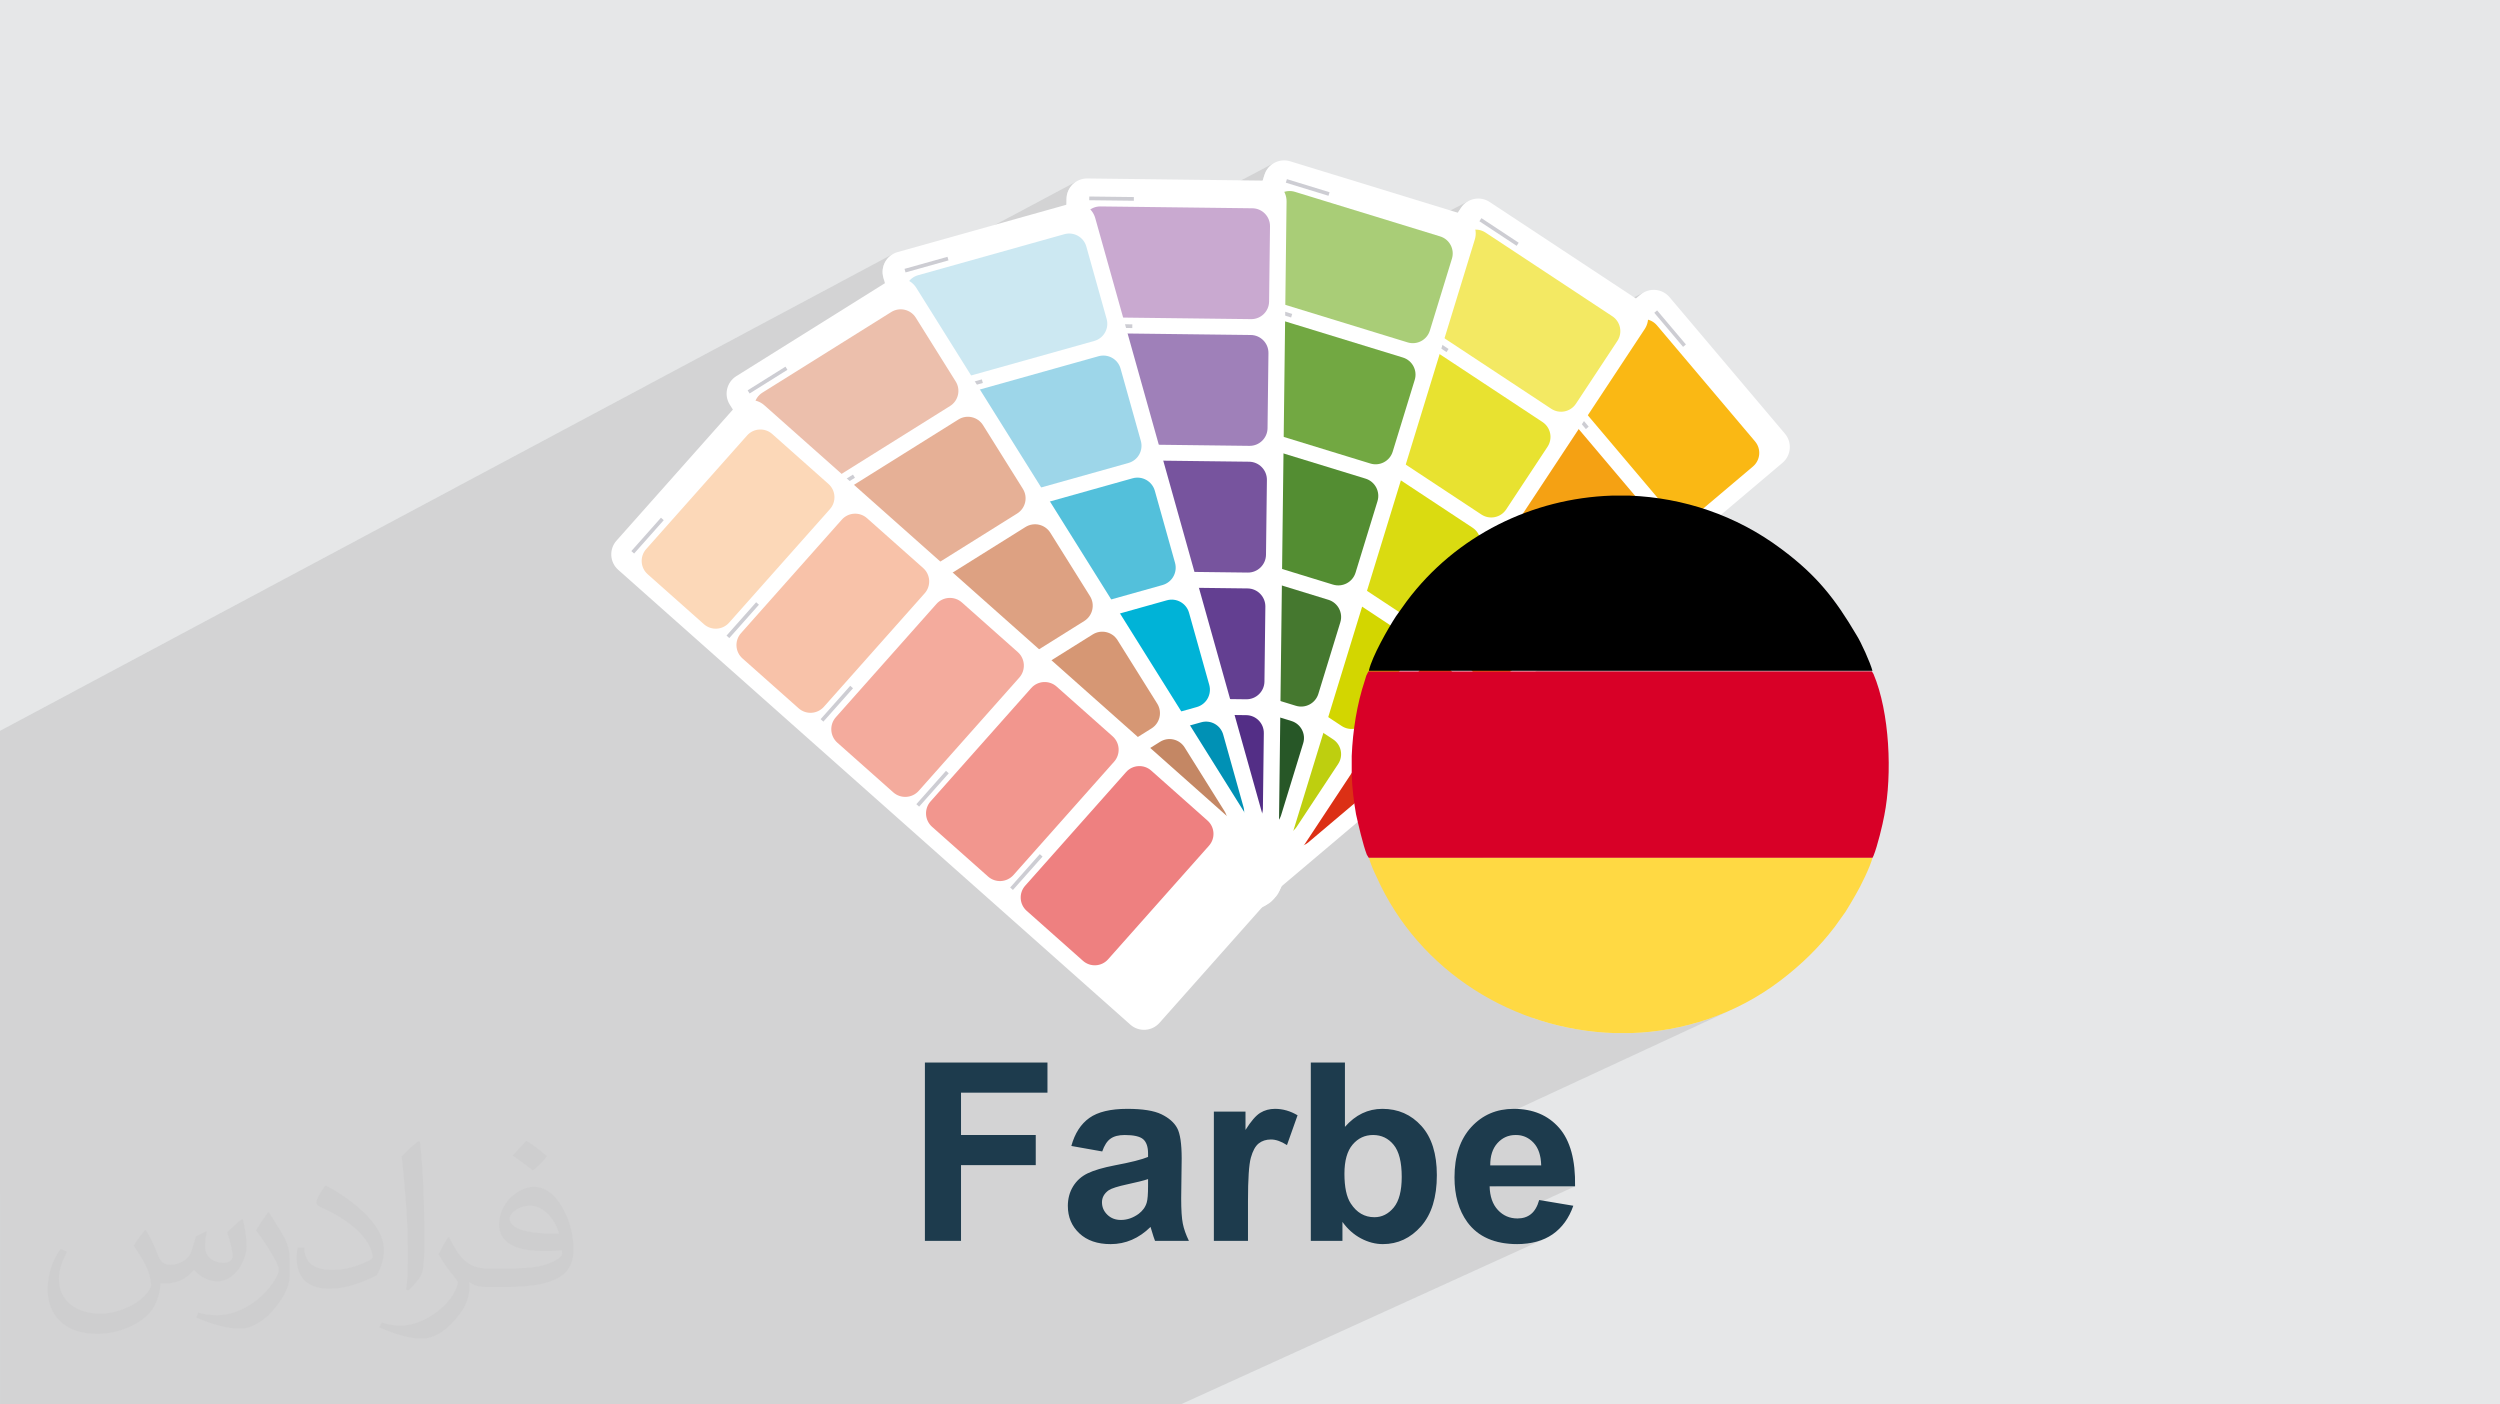
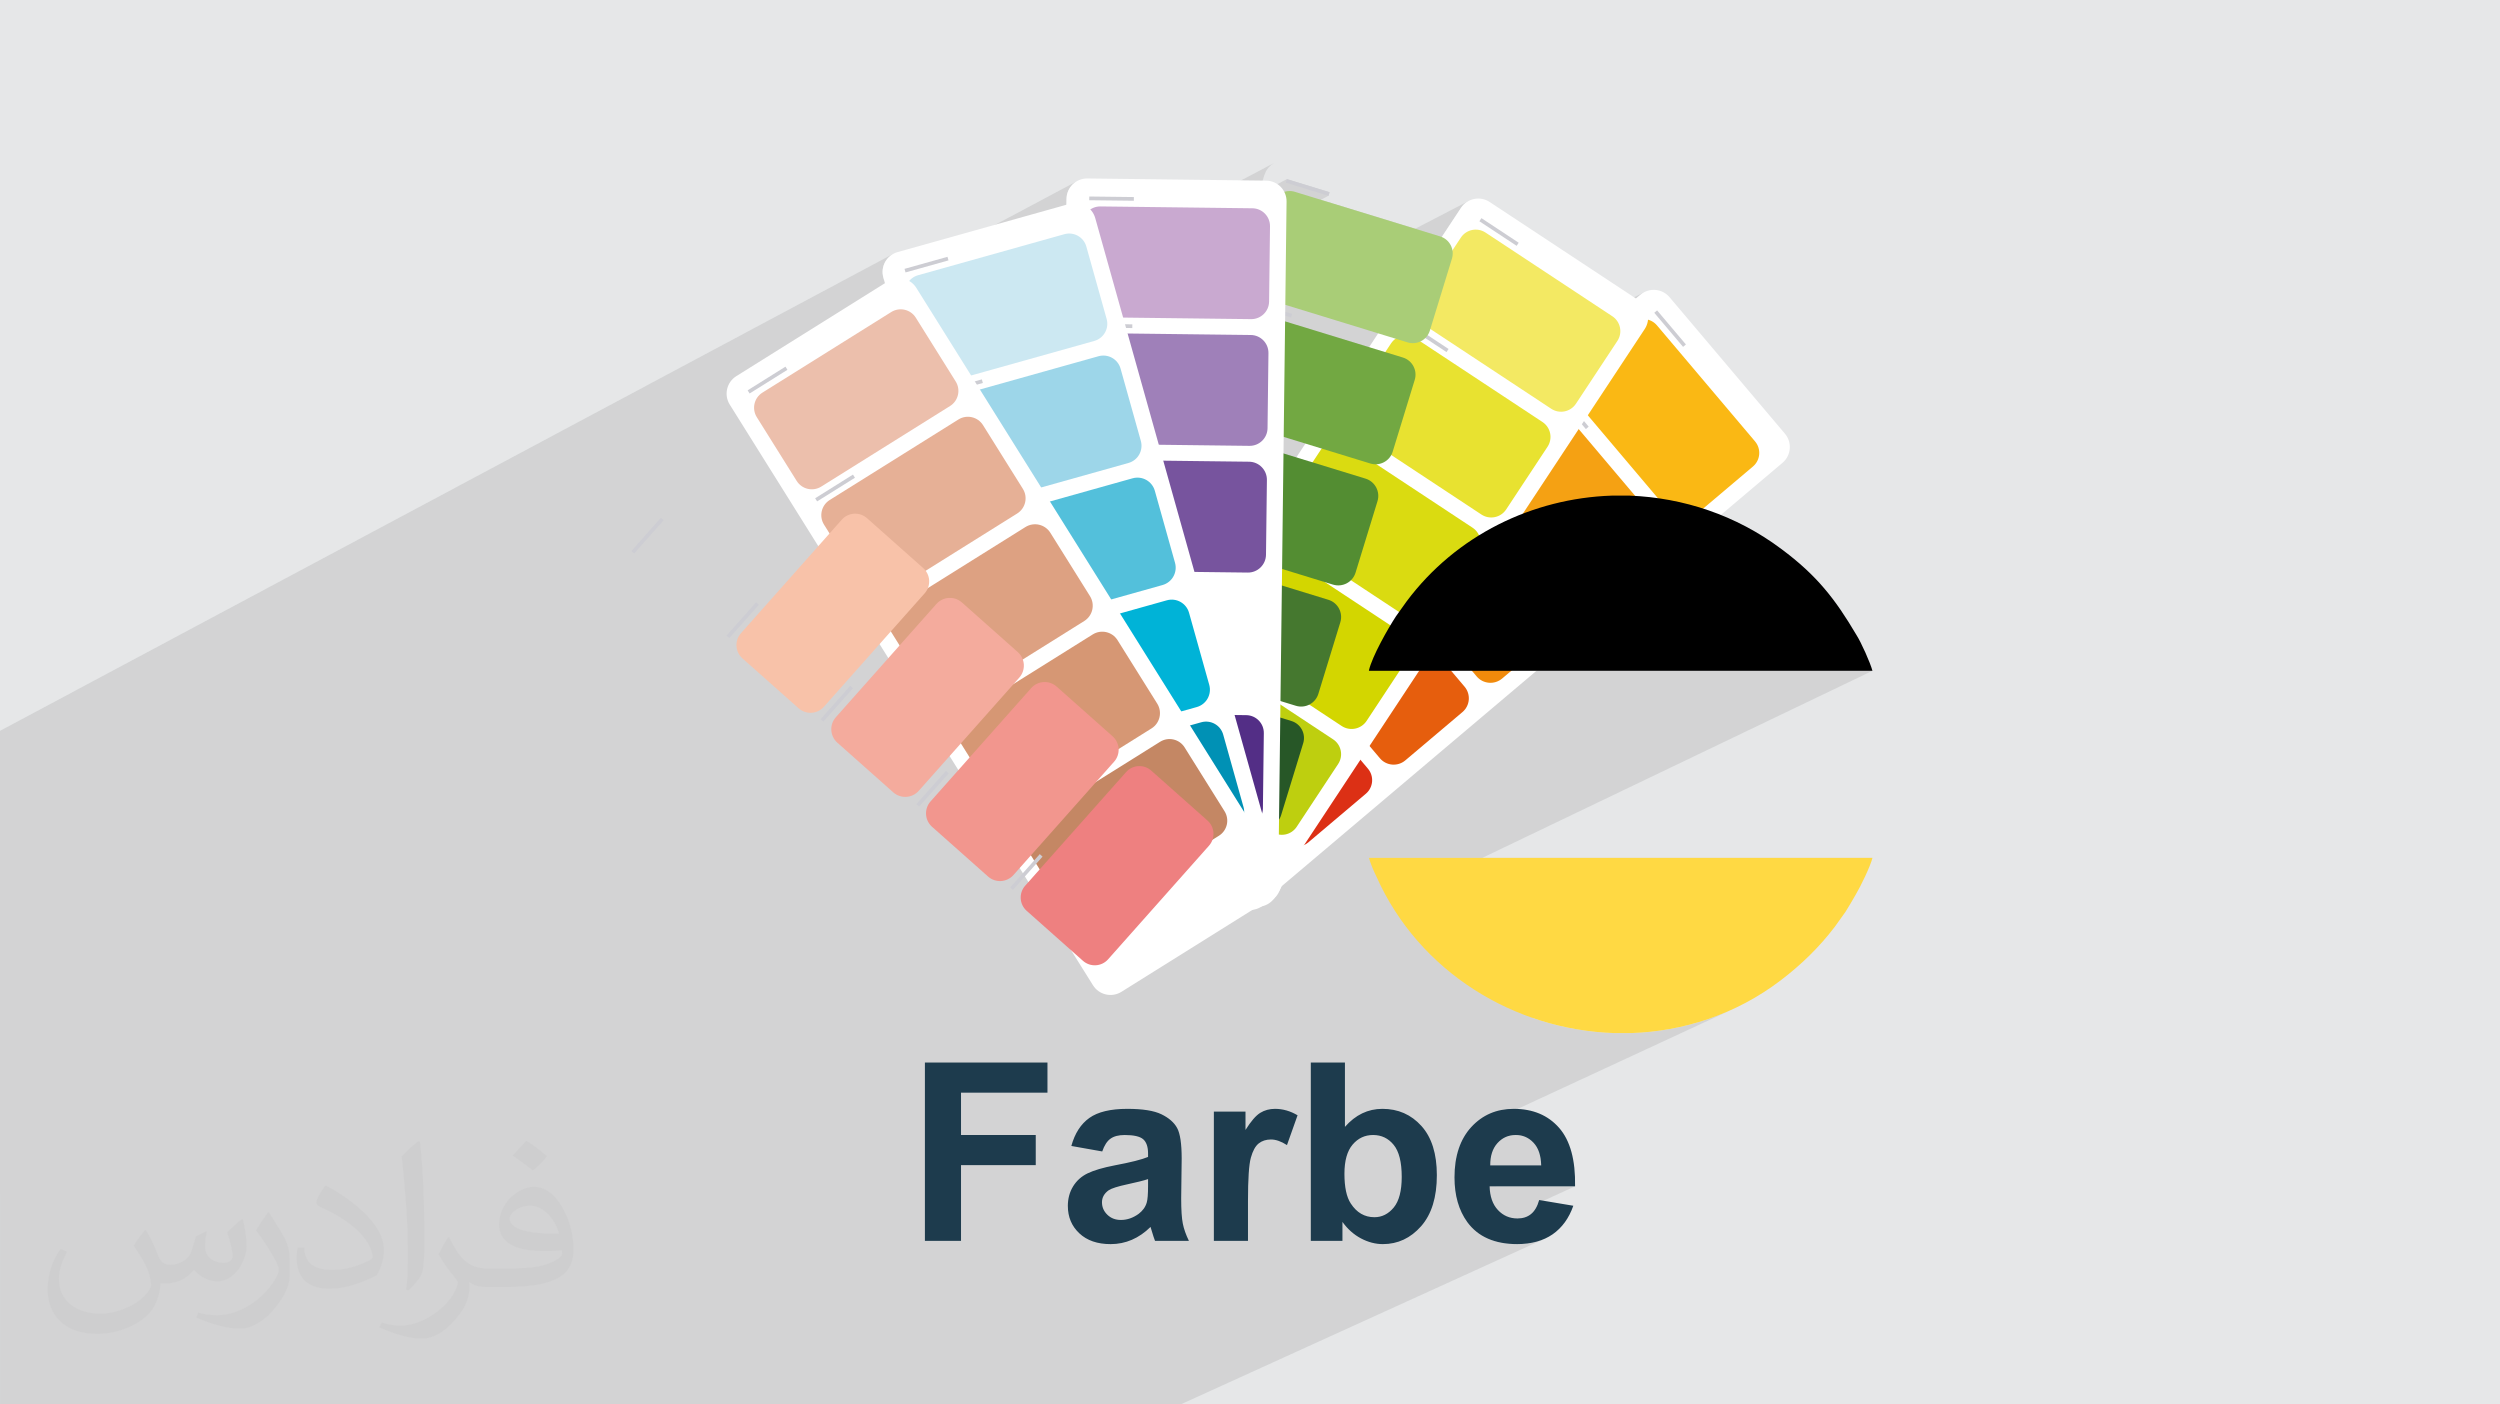
<svg xmlns="http://www.w3.org/2000/svg" xml:space="preserve" width="94.192mm" height="52.917mm" version="1.1" style="shape-rendering:geometricPrecision; text-rendering:geometricPrecision; image-rendering:optimizeQuality; fill-rule:evenodd; clip-rule:evenodd" viewBox="0 0 9404.92 5283.66">
  <defs>
    <style type="text/css">
   
    .fil42 {fill:black}
    .fil41 {fill:#D80027}
    .fil0 {fill:#E6E7E8}
    .fil43 {fill:#FFD943}
    .fil30 {fill:#0091B5;fill-rule:nonzero}
    .fil29 {fill:#00B3D7;fill-rule:nonzero}
    .fil3 {fill:#1D3B4D;fill-rule:nonzero}
    .fil20 {fill:#275727;fill-rule:nonzero}
    .fil19 {fill:#45782F;fill-rule:nonzero}
    .fil25 {fill:#532E86;fill-rule:nonzero}
    .fil18 {fill:#538D32;fill-rule:nonzero}
    .fil28 {fill:#53C0DB;fill-rule:nonzero}
    .fil24 {fill:#633F91;fill-rule:nonzero}
    .fil17 {fill:#72A842;fill-rule:nonzero}
    .fil23 {fill:#77549E;fill-rule:nonzero}
    .fil27 {fill:#9DD6E9;fill-rule:nonzero}
    .fil22 {fill:#9F80B9;fill-rule:nonzero}
    .fil16 {fill:#A9CD77;fill-rule:nonzero}
    .fil15 {fill:#BECF0F;fill-rule:nonzero}
    .fil35 {fill:#C48764;fill-rule:nonzero}
    .fil21 {fill:#C9A9D0;fill-rule:nonzero}
    .fil26 {fill:#CCE8F2;fill-rule:nonzero}
    .fil5 {fill:#CDCDD3;fill-rule:nonzero}
    .fil14 {fill:#D3D600;fill-rule:nonzero}
    .fil34 {fill:#D69774;fill-rule:nonzero}
    .fil13 {fill:#DADB11;fill-rule:nonzero}
    .fil10 {fill:#DC3015;fill-rule:nonzero}
    .fil33 {fill:#DDA182;fill-rule:nonzero}
    .fil9 {fill:#E65E0D;fill-rule:nonzero}
    .fil32 {fill:#E6B096;fill-rule:nonzero}
    .fil12 {fill:#E8E230;fill-rule:nonzero}
    .fil31 {fill:#ECBFAC;fill-rule:nonzero}
    .fil40 {fill:#EE8080;fill-rule:nonzero}
    .fil8 {fill:#F18A0B;fill-rule:nonzero}
    .fil39 {fill:#F2968E;fill-rule:nonzero}
    .fil11 {fill:#F3E963;fill-rule:nonzero}
    .fil38 {fill:#F4AB9D;fill-rule:nonzero}
    .fil7 {fill:#F5A113;fill-rule:nonzero}
    .fil37 {fill:#F8C2A9;fill-rule:nonzero}
    .fil6 {fill:#FAB814;fill-rule:nonzero}
    .fil36 {fill:#FCD8B8;fill-rule:nonzero}
    .fil4 {fill:white;fill-rule:nonzero}
    .fil2 {fill:#373435;fill-opacity:0.031}
    .fil1 {fill:#2B2A29;fill-opacity:0.102}
   
  </style>
  </defs>
  <g id="Layer_x0020_1">
    <polygon class="fil0" points="-0,0 9404.92,0 9404.92,5283.66 -0,5283.66 " />
    <path class="fil1" d="M-0 4491.49l0 -1.95 0 -2.61 0 -3.75 0 -11.63 0 -3.03 0 -6.16 0 -2.18 0 -2.36 0 -4.56 0 -0.62 0 -13.72 0 -1.87 0 -4.68 0 -13.18 0 -7.32 0 -3.16 0 -11.46 0 -9.49 0 -0.88 0 -9.79 0 -4.28 0 -10.78 0 -0.05 0 -0.04 0 -5.59 0 -1.36 0 -0.17 0 -1.32 0 -5.87 0 -3.85 0 -0.47 0 -2.74 0 -4.4 0 -8.15 0 -0.4 0 -1.13 0 -1.54 0 -0.9 0 -10.68 0 -20.15 0 -3.06 0 -2.54 0 -1.2 0 -17.22 0 -22.94 0 -1.74 0 -2.1 0 -3.09 0 -10.59 0 -7.66 0 -3.04 0 -4.74 0 -4.23 0 -1.83 0 -13.38 0 -8.01 0 -52.23 0 -14.87 0 -15.83 0 -7.07 0 -4.7 0 -4.23 0 -7.81 0 -6.52 0 -4.91 0 -0.44 0 -7.79 0 -10.41 0 -28.52 0 -7.42 0 -13.45 0 -8.01 0 -4.29 0 -3.81 0 -7.07 0 -1.13 0 -8.01 0 -0.71 0 -4.86 0 -0.07 0 -11.66 0 -4.39 0 -3.3 0 -15.02 0 -3.41 0 -11.61 0 -13.25 0 -4.31 0 -12.95 0 -14.19 0 -2.29 0 -1.46 0 -1.48 0 -0.59 0 -5.81 0 -1.22 0 -3.89 0 -2.95 0 -4.62 0 -20.85 0 -3.45 0 -3.77 0 -0.3 0 -14.62 0 -1.07 0 -7.87 0 -27.28 0 -2.76 0 -2.04 0 -9.22 0 -14 0 -9.72 0 -18.78 0 -2.88 0 -0.06 0 -7.44 0 -3.33 0 -44.7 0 -7.95 0 -8.35 0 -0.06 0 -9.78 0 -11.2 0 -12.33 0 -4.72 0 -17.35 0 -2.58 0 -35 0 -15.15 0 -30.96 0 -5.26 0 -14.06 0 -14.91 0 -0.3 0 -2.52 0 -9.39 0 -3.55 0 -0.51 0 -0.84 0 -8.56 0 -28.44 0 -9.42 0 -18.12 0 -2.73 0 -6.04 0 -1.57 0 -6.68 0 -0.22 0 -0.63 0 -1.87 0 -4.99 0 -10.33 0 -10.59 0 -8.61 0 -4.09 0 -41.16 0 -10.47 0 -5.49 0 -4.28 0 -4.38 0 -1.48 0 -32.44 0 -55.6 0 -1.01 0 -22.88 0 -23.87 0 -30.42 0 -67.19 0 -5.23 0 -11.81 0 -1.14 0 -0.93 0 -3.53 0 -5.23 0 -13.69 0 -2.12 0 -12.02 0 -0.9 0 -9.72 0 -5.31 0 -31.47 0 -28.06 0 -6.24 0 -4.29 0 -4.76 0 -1.67 0 -8.15 0 -23.48 0 -2.04 0 -12.88 0 -9.36 0 -65.29 3362.23 -1795.53 -12.8 8.3 -10.76 10.44 -8.5 12.23 -6.02 13.61 -3.33 14.63 -0.42 15.25 2.71 15.49 2.42 8.61 77.24 -41.15 62.7 -17.58 581.72 -309.75 -11.6 9.34 -9.62 11.37 -7.32 13.09 -4.7 14.52 -1.77 15.62 -0.45 36.92 86.05 -45.71 167.87 2.05 -0.17 13.99 -193.47 102.43 -0.53 42.77 3.18 3.27 7.15 11.06 4.96 12.64 14.21 50.65 693.58 -365.7 -12.43 8.21 -10.71 10.5 -8.6 12.6 -6.1 14.49 -22.03 71.76 106.64 -56.08 160.49 49.26 -4.1 13.38 -28.73 15.04 354.93 108.95 207.46 -107.65 -13.24 7.06 -11.8 9.68 -9.92 12.18 -72.64 110.06 6.49 2.73 0.05 0.03 142.86 -73.93 140.1 92.47 -7.7 11.68 -23.26 11.98 357.93 236.24 144.03 -73.2 -12.96 8.9 -100.7 85.13 5.46 4.45 8.35 10.18 6.1 11.43 3.76 12.29 0.46 4.32 55.47 -28.11 12.13 -5.14 2.31 -0.48 69.36 -35.15 108.38 128.2 -10.68 9.04 -20.95 10.55 291.7 345.06 7.68 11.19 5.14 12.13 2.64 12.68 0.15 12.86 -2.29 12.65 -4.7 12.07 -7.09 11.1 -9.44 9.76 -216.14 182.72 -11.19 7.68 -114.02 56.27 0.54 2.62 0.16 12.9 -2.31 12.7 -4.71 12.11 -7.12 11.13 -9.47 9.8 -215.8 182.43 -11.23 7.71 -114.43 56.24 0.54 2.61 0.16 13.03 -2.33 12.82 -4.77 12.23 -7.18 11.25 -9.57 9.9 -180.39 152.5 1358.85 0 -1467.83 703.72 1467.83 0 -1282.23 600.81 2.2 0.81 33.15 10.92 33.52 9.82 33.85 8.7 34.14 7.57 34.41 6.43 34.63 5.26 34.84 4.11 34.99 2.93 35.12 1.74 62.87 0 18.26 -0.74 18.28 -1.07 18.28 -1.41 18.3 -1.75 18.29 -2.09 18.29 -2.43 18.28 -2.78 18.26 -3.12 18.24 -3.46 18.21 -3.81 18.17 -4.16 18.13 -4.52 18.08 -4.87 18.03 -5.23 17.97 -5.59 17.9 -5.94 17.83 -6.32 17.76 -6.67 17.67 -7.05 17.58 -7.41 17.49 -7.79 -996.33 461.84 -5.18 7.47 -6.16 9.99 -5.66 10.4 -5.18 10.82 -4.68 11.23 -4.19 11.63 -3.7 12.05 -3.21 12.46 -2.72 12.87 -0.84 5.01 187.06 -86.46 8.9 -3.36 9.36 -2.42 9.81 -1.45 10.25 -0.48 9.65 0.45 9.28 1.37 8.89 2.28 8.52 3.19 8.15 4.1 7.78 5.01 7.4 5.94 7.04 6.86 6.44 7.69 5.62 8.54 4.81 9.38 3.99 10.22 3.18 11.07 2.38 11.9 1.56 12.75 0.75 13.58 -171.3 78.72 298.76 0 -138.94 63.55 -1.9 5 -3.4 7.56 -3.72 6.94 -4.04 6.3 -4.35 5.67 -4.67 5.04 -4.99 4.41 -5.25 3.84 -5.55 3.33 -5.87 2.82 -161.83 73.95 4.88 2.75 11.47 5.5 11.98 4.86 12.5 4.21 13.02 3.56 13.53 2.92 14.05 2.27 14.56 1.62 15.08 0.98 15.59 0.32 9.89 -0.14 9.68 -0.44 9.48 -0.72 9.27 -1.01 9.07 -1.31 8.85 -1.59 8.66 -1.87 8.44 -2.17 8.24 -2.45 8.03 -2.75 7.82 -3.02 7.62 -3.31 -1371.31 624.1 -244.3 0 -65.93 0 -21.67 0 -180.22 0 -88.45 0 -22.04 0 -104.96 0 -52.09 0 -64.39 0 -34.85 0 -74.85 0 -121.6 0 -55.39 0 -64.12 0 -6.13 0 -91.87 0 -18.04 0 -59.91 0 -46.79 0 -55.95 0 -37.78 0 -32.83 0 -72.59 0 -42.19 0 -26.23 0 -0.5 0 -99.88 0 -19.69 0 -122.33 0 -26.21 0 -31.99 0 -47.67 0 -66.05 0 -32.43 0 -61 0 -16.81 0 -25.39 0 -29.77 0 -43.75 0 -70.26 0 -66.39 0 -17.87 0 -153.62 0 -100.99 0 -237.96 0 -108.4 0 -89.76 0 -15.05 0 -99.03 0 -119.39 0 -56.88 0 -107.06 0 -0.02 0 -0.13 0 -5.77 0 -9.91 0 -3.4 0 -2.9 0 -9.02 0 -0.12 0 -2.58 0 -2.66 0 -0.59 0 -5.92 0 -17.37 0 -12.03 0 -31.15 0 -58.95 0 -6.53 0 -89.4 0 -31.59 0 -30.48 0 -40.23 0 -66.94 0 -30.09 0 -19.61 0 -7.08 0 -72.76 0 -0.16 0 -12.35 0 -0.38 0 -3.85 0 -34.24 0 -41.05 0 -3.9 0 -29.96 0 -2.09 0 -2.96 0 -2.3 0 -28.12 0 -8.2 0 -54.48 0 -9.59 0 -22.88 0 -4.15 0 -3.38 0 -19.26 0 -49.02 0 -0.31 0 0 -7.55 0 -2.03 0 -24.57 0 -4.13 0 -2.43 0 -16.82 0 -6.24 0 -8.6 0 -1.62 0 -3.32 0 -2.65 0 -1.98 0 -8.82 0 -19.56 0 -5.26 0 -1.88 0 -26.1 0 -7.3 0 -29.56 0 -7.89 0 -0.26 0 -7.39 0 -1.95 0 -3.7 0 -2.81 0 -11.2 0 -0.95 0 -0.02 0 -1.86 0 -0.83 0 -4.12 0 -9.47 0 -33.29 0 -0.92 0 -0.56 0 -5.58 0 -8.91 0 -2.34 0 -2.76 0 -3.52 0 -14.58 0 -13.46 0 -2.19 0 -1.68 0 -0.2 0 -5.61 0 -0.79 0 -0.63 0 -0.59 0 -2.06 0 -1.4 0 -5.43 0 -7.92 0 -0.13 0 -11.03 0 -7.68 0 -15.27 0 -4.32 0 -6.3 0 -4.14 0 -24.42 0 -10.51 0 -0.07 0 -2.33 0 -3.49 0 -1.28 0 -4.46 0 -3.25 0 -3.41 0 -0.66 0 -1.29 0 -32.92 0 -14.73 0 -1.76 0 -1.22 0 -0.72 0 -3.52 0 -4.27 0 -10.51 0 -2.07 0 -5.22 0 -3.62 0 -11.93 0 -6.07 0 -1.51 0 -5.82 0 -5.11 0 -0.16 0 -2.87 0 -0.49 0 -8.9 0 -4.09 0 -1.12 0 -0.16 0 -4.31 0 -1.9 0 -2.52 0 -9.96 0 -0.51 0 -1.18 0 -1.04 0 -0.99 0 -5.22 0 -8.9 0 -1.86 0 -1.35 0 -21.56 0 -34.28 0 -0.28 0 -3.06 0 -0.94 0 -10.8 0 -2.98 0 -0.38 0 -6.82 0 -3.18 0 -25.43 0 -2.82 0 -0.77 0 -15.7 0 -10.23 0 -9.34 0 -1.83 0 -8.85 0 -5.14 0 -3.45 0 -1.25 0 -3.29zm3491.99 -3466.87l0.03 0 520.14 -276.59 -520.17 276.59zm3552.16 2202.74l0 0z" />
    <path class="fil2" d="M548.54 4627.69c17.95,27.21 29.6,53.36 40.96,82.43 8.45,16.91 12.93,48.09 52.57,48.09 11.61,0 28.28,-3.42 43.06,-11.61 16.63,-8.73 29.32,-21.94 35.94,-42l15.85 -53.36 38.57 -19.02 2.64 2.64c-5.27,20.09 -6.59,39.36 -6.59,54.43 0,44.63 38.57,61.56 69.22,61.56 17.95,0 34.09,-8.73 34.09,-25.11 0,-21.13 -8.98,-57.06 -20.62,-89.29 17.95,-17.95 35.94,-35.94 56.53,-50.47l3.17 1.6c8.98,38.04 14,75.56 14,100.66 0,24.57 -10.83,51.79 -19.81,69.49 -18.49,34.87 -51.25,62.62 -90.87,62.62 -30.1,0 -63.65,-15.07 -86.66,-43.06l-1.32 0c-21.66,26.96 -55.22,51.25 -108.86,51.25l-16.63 0c-2.64,35.41 -10.29,60.49 -21.94,82.95 -31.95,62.34 -126.81,106.47 -216.1,106.47 -124.17,0 -186.51,-71.59 -186.51,-166.96 0,-58.91 19.27,-113.6 48.88,-152.42l24.29 10.04c-18.49,35.41 -30.91,68.68 -30.91,101.45 0,89.29 72.66,131.83 156.4,131.83 77.68,0 173.83,-49.41 191.28,-106.72 -6.59,-62.62 -30.1,-91.93 -66.04,-148.99 10.83,-19.02 24.83,-38.04 42.28,-58.38l3.17 0 0 0 0 0 -0.02 -0.09zm1432.13 -336.04c26.15,16.39 51.79,35.66 76.87,57.85 -14,19.81 -31.45,37.79 -53.11,53.64 -25.11,-20.34 -50.19,-37.79 -75.84,-56.27 17.42,-19.55 34.62,-38.29 52.04,-55.22l0 0 0 0 0 0 0 0 0 0 0.03 0zm13.47 244.11c-42.28,0 -76.87,27.75 -76.87,48.34 0,44.13 84.53,57.85 185.72,57.31 -12.68,-51.79 -57.06,-105.68 -108.86,-105.68l0.01 0.03zm-94.86 236.19c54.96,0 103.04,-1.6 139.74,-10.83 40.96,-10.29 75.56,-30.91 75.56,-45.17 0,-3.7 0,-8.19 -1.32,-11.89 -22.98,2.11 -49.41,2.11 -72.38,2.11 -74.49,0 -131.55,-16.91 -154.02,-58.66 -5.55,-11.61 -9.51,-24.57 -9.51,-39.36 0,-40.43 17.42,-79.79 48.09,-107 25.61,-22.45 53.89,-36.44 82.67,-36.44 52.04,0 93.51,41.75 122.57,107.54 15.85,35.94 26.68,77.4 26.68,129.72 0,34.87 -9.51,64.19 -31.17,85.85 -40.43,39.11 -114.92,53.89 -229.04,53.89l-51.79 0 0 0 -13.47 0c-28.28,0 -48.62,-5.02 -64.72,-17.42l-2.64 0c0.79,6.59 1.32,12.93 1.32,19.02 0,25.61 -8.45,58.38 -25.61,84.53 -50.72,75.3 -105.68,108.04 -153.24,108.04 -48.09,0 -107,-18.49 -160.11,-42.54l9.51 -18.49c17.17,7.13 40.96,11.89 73.7,11.89 85.85,0 198.66,-82.43 212.66,-163 -3.17,-6.59 -8.98,-15.32 -17.17,-24.57 -25.11,-29.85 -40.96,-54.68 -55.75,-80.83 12.68,-25.11 24.29,-45.17 35.13,-63.4l4.49 -0.53c36.72,74.77 69.99,117.55 144.23,117.55l11.61 0 0 0 53.89 0 0 0 0 0 0 0 0 0 0 0 0.09 0.01zm-371.98 79c6.34,-34.34 6.87,-72.91 6.87,-108.86l0 -53.36c0,-99.6 -12.68,-244.36 -22.98,-338.68 17.95,-19.27 43.06,-42 62.87,-57.31l5.81 1.6c13.47,118.62 16.63,256 16.63,383.06 0,33.3 -1.32,65.79 -4.49,89.55 -1.85,30.1 -19.27,52.83 -56.53,87.7l-8.19 -3.7zm-382.8 -157.19c1.85,46.77 24.83,83.49 105.15,83.49 49.93,0 92.19,-12.93 138.96,-35.13 8.45,-3.7 12.93,-8.73 12.93,-12.93 0,-29.32 -22.45,-68.15 -60.23,-103.55 -36.72,-33.3 -85.34,-62.62 -130.76,-82.18 -15.6,-6.59 -20.62,-13.47 -20.62,-20.09 0,-13.47 17.95,-41.75 32.77,-62.09l5.02 -0.53c52.04,27.21 110.17,67.64 153.24,112.53 39.11,41.47 63.4,83.49 63.4,129.19 0,33.81 -10.29,65.51 -26.96,95.11 -57.06,28.79 -117.83,50.72 -178.06,50.72 -73.17,0 -123.1,-34.34 -123.1,-114.92 0,-8.73 0,-22.19 3.17,-39.64l25.11 0 0 0 0 0 0 0 0 0 0 0 -0.02 0zm-132.37 -132.9l45.45 73.45c16.63,27.21 32.23,56.81 32.23,103.55l0 59.7c0,48.34 -30.91,100.13 -80.83,151.38 -39.11,34.62 -73.7,49.41 -105.68,49.41 -47.55,0 -101.98,-14.79 -164.85,-41.75l7.13 -18.49c19.81,5.27 42.79,9.77 71.06,9.77 90.36,-0.53 182.8,-66.57 225.08,-147.15 5.02,-9.26 6.87,-17.95 6.87,-24.04 0,-9.26 -5.02,-19.55 -8.98,-28.79 -22.98,-43.31 -48.62,-82.95 -76.87,-119.68 14.79,-23.25 29.6,-45.7 45.7,-67.9l3.7 0.53 0 0 0 0 0 0 0 0 0 0 -0.02 0.01z" />
    <g id="_1568334244352">
      <path class="fil3" d="M3479.46 4668.14l0 -670.98 461.06 0 0 113.39 -325.19 0 0 159.32 281.14 0 0 113.39 -281.14 0 0 284.89 -135.87 0zm667.07 -336.43l-116.21 -20.62c13.13,-47.48 35.78,-82.62 67.8,-105.42 32.01,-22.81 79.65,-34.22 142.74,-34.22 57.32,0 100.12,6.72 128.23,20.32 27.96,13.59 47.8,30.76 59.21,51.69 11.4,20.94 17.17,59.2 17.17,115.12l-1.88 149.93c0,42.65 2.04,74.19 6.1,94.5 4.05,20.3 11.7,42.02 22.96,65.13l-127.46 0c-3.28,-8.44 -7.49,-20.94 -12.33,-37.49 -2.04,-7.65 -3.59,-12.65 -4.53,-14.99 -21.87,21.55 -45.29,37.63 -70.28,48.42 -24.98,10.77 -51.53,16.25 -79.81,16.25 -49.82,0 -89.18,-13.59 -117.92,-40.77 -28.74,-27.03 -43.1,-61.38 -43.1,-102.93 0,-27.33 6.56,-51.85 19.68,-73.4 13.11,-21.4 31.38,-37.95 55.13,-49.36 23.58,-11.4 57.63,-21.4 102.16,-29.98 59.98,-11.24 101.67,-21.88 124.79,-31.55l0 -12.97c0,-24.99 -6.1,-42.79 -18.27,-53.57 -12.34,-10.62 -35.46,-15.93 -69.36,-15.93 -22.96,0 -40.77,4.53 -53.57,13.74 -12.96,9.07 -23.26,25.14 -31.23,48.11zm172.43 104.02c-16.41,5.46 -42.48,12.02 -78.25,19.68 -35.61,7.65 -59.04,15.15 -69.97,22.33 -16.71,12.03 -25.15,27.03 -25.15,45.3 0,18.12 6.72,33.58 20.16,46.7 13.43,13.11 30.44,19.68 51.22,19.68 23.12,0 45.29,-7.65 66.38,-22.81 15.46,-11.72 25.77,-25.77 30.61,-42.65 3.29,-10.92 5,-31.85 5,-62.63l0 -25.61zm375.93 232.41l-128.38 0 0 -486.36 119.02 0 0 69.03c20.45,-32.64 38.88,-54.05 55.29,-64.19 16.4,-10.15 34.99,-15.16 55.76,-15.16 29.37,0 57.63,8.13 84.81,24.22l-39.83 112.14c-21.72,-14.06 -41.86,-21.09 -60.44,-21.09 -18.12,0 -33.43,4.99 -45.93,14.84 -12.49,9.99 -22.34,27.8 -29.52,53.73 -7.18,25.93 -10.78,80.28 -10.78,162.9l0 149.94zm236.32 0l0 -670.98 128.39 0 0 242.09c39.68,-45.13 86.53,-67.8 140.89,-67.8 59.19,0 108.08,21.41 146.81,64.35 38.74,42.95 58.11,104.65 58.11,185.09 0,83.08 -19.68,147.13 -59.21,192.11 -39.51,44.83 -87.62,67.32 -143.99,67.32 -27.81,0 -55.14,-7.18 -82.17,-21.41 -27.02,-14.37 -50.28,-34.98 -69.8,-62.16l0 71.38 -119.02 0zm126.51 -252.56c0,50.44 7.97,87.94 23.9,111.98 22.34,34.36 51.85,51.55 88.87,51.55 28.44,0 52.64,-12.19 72.78,-36.54 19.99,-24.37 29.98,-62.79 29.98,-115.12 0,-55.77 -10.14,-95.9 -30.29,-120.58 -20.14,-24.68 -45.92,-37.01 -77.46,-37.01 -30.92,0 -56.53,12.02 -77,36.08 -20.47,24.05 -30.77,60.6 -30.77,109.64zm732.67 98.87l128.4 21.55c-16.41,47.01 -42.5,82.78 -77.94,107.46 -35.62,24.52 -80.13,36.86 -133.39,36.86 -84.49,0 -147.13,-27.65 -187.58,-82.93 -32.02,-44.36 -48.12,-100.28 -48.12,-167.91 0,-80.59 21.09,-143.84 63.1,-189.45 42.02,-45.76 95.28,-68.58 159.63,-68.58 72.15,0 129.16,23.9 171.03,71.7 41.69,47.8 61.69,121.05 59.81,219.76l-321.43 0c0.94,38.1 11.24,67.78 31.09,89.02 19.67,21.25 44.34,31.87 73.71,31.87 20.15,0 37.01,-5.47 50.6,-16.41 13.75,-10.92 24.05,-28.58 31.08,-52.94zm7.49 -130.26c-0.93,-37.33 -10.45,-65.76 -28.73,-85.13 -18.27,-19.52 -40.46,-29.2 -66.69,-29.2 -27.96,0 -51.08,10.3 -69.36,30.76 -18.27,20.46 -27.17,48.42 -26.86,83.56l191.63 0z" />
      <g>
        <g>
          <path class="fil4" d="M4628.63 3395.33l-434.28 -513.71c-27.67,-32.74 -23.56,-81.71 9.17,-109.38l1967.77 -1663.49c32.74,-27.67 81.71,-23.57 109.38,9.17l434.28 513.72c27.67,32.73 23.56,81.7 -9.17,109.37l-1967.78 1663.49c-32.73,27.68 -81.7,23.57 -109.37,-9.17z" />
          <polygon class="fil5" points="6331.68,1304.91 6223.31,1176.71 6233.99,1167.68 6342.37,1295.88 " />
          <polygon class="fil5" points="5965.95,1614.1 5857.56,1485.9 5868.25,1476.86 5976.63,1605.06 " />
          <polygon class="fil5" points="5604.45,1919.69 5496.07,1791.5 5506.75,1782.46 5615.13,1910.67 " />
          <polygon class="fil5" points="5236.59,2230.67 5128.22,2102.47 5138.9,2093.44 5247.28,2221.64 " />
          <polygon class="fil5" points="4876.16,2535.37 4767.77,2407.18 4778.46,2398.14 4886.84,2526.34 " />
          <path class="fil6" d="M6283.93 1929.79l-368.99 -436.49c-23.89,-28.27 -20.35,-70.55 7.92,-94.45l216.14 -182.72c28.27,-23.9 70.55,-20.36 94.45,7.91l368.99 436.49c23.9,28.27 20.36,70.55 -7.91,94.45l-216.14 182.72c-28.27,23.89 -70.56,20.36 -94.46,-7.91z" />
          <path class="fil7" d="M5919.7 2237.4l-368.7 -436.15c-23.97,-28.36 -20.42,-70.79 7.94,-94.77l215.8 -182.43c28.37,-23.97 70.79,-20.42 94.77,7.94l368.71 436.15c23.97,28.37 20.42,70.79 -7.95,94.77l-215.8 182.43c-28.36,23.97 -70.78,20.42 -94.77,-7.94z" />
          <path class="fil8" d="M5555.18 2544.66l-367.82 -435.1c-24.22,-28.65 -20.63,-71.5 8.02,-95.73l214.76 -181.56c28.65,-24.21 71.5,-20.63 95.73,8.03l367.82 435.1c24.21,28.65 20.63,71.51 -8.03,95.73l-214.75 181.56c-28.65,24.21 -71.51,20.63 -95.73,-8.03z" />
          <path class="fil9" d="M5191.24 2852.61l-368.11 -435.43c-24.14,-28.56 -20.56,-71.28 8,-95.43l215.09 -181.83c28.56,-24.14 71.27,-20.56 95.42,8l368.11 435.44c24.13,28.56 20.56,71.27 -8,95.42l-215.09 181.83c-28.56,24.14 -71.28,20.56 -95.42,-8z" />
          <path class="fil10" d="M4827.67 3161l-369.14 -436.65c-23.85,-28.23 -20.32,-70.44 7.9,-94.3l216.32 -182.86c28.22,-23.86 70.43,-20.32 94.29,7.9l369.14 436.66c23.85,28.22 20.32,70.43 -7.9,94.29l-216.32 182.87c-28.22,23.85 -70.43,20.32 -94.29,-7.91z" />
          <path class="fil4" d="M4660.42 3410.37l-561.42 -370.56c-35.78,-23.61 -45.63,-71.76 -22.03,-107.53l1419.41 -2150.5c23.6,-35.78 71.75,-45.63 107.53,-22.02l561.42 370.56c35.78,23.61 45.63,71.75 22.03,107.53l-1419.41 2150.49c-23.61,35.78 -71.75,45.63 -107.53,22.03z" />
          <polygon class="fil5" points="5705.55,924.82 5565.44,832.34 5573.15,820.67 5713.25,913.14 " />
          <polygon class="fil5" points="5441.73,1324.51 5301.62,1232.04 5309.33,1220.36 5449.44,1312.84 " />
          <polygon class="fil5" points="5180.98,1719.59 5040.87,1627.11 5048.58,1615.43 5188.68,1707.9 " />
          <polygon class="fil5" points="4915.63,2121.6 4775.53,2029.12 4783.23,2017.45 4923.34,2109.92 " />
          <polygon class="fil5" points="4655.64,2515.5 4515.53,2423.03 4523.24,2411.36 4663.35,2503.83 " />
          <path class="fil11" d="M5835.78 1537.83l-477.02 -314.85c-30.89,-20.39 -39.41,-61.96 -19.02,-92.85l155.91 -236.22c20.39,-30.88 61.97,-39.4 92.85,-19.01l477.03 314.85c30.89,20.39 39.4,61.96 19.01,92.85l-155.9 236.22c-20.4,30.88 -61.97,39.4 -92.86,19.01z" />
-           <path class="fil12" d="M5572.97 1935.6l-476.65 -314.6c-31,-20.46 -39.54,-62.17 -19.08,-93.16l155.66 -235.85c20.46,-30.99 62.17,-39.53 93.16,-19.07l476.65 314.6c30.99,20.46 39.54,62.17 19.08,93.16l-155.66 235.84c-20.46,30.99 -62.17,39.54 -93.16,19.08z" />
+           <path class="fil12" d="M5572.97 1935.6l-476.65 -314.6c-31,-20.46 -39.54,-62.17 -19.08,-93.16l155.66 -235.85c20.46,-30.99 62.17,-39.53 93.16,-19.07l476.65 314.6c30.99,20.46 39.54,62.17 19.08,93.16l-155.66 235.84c-20.46,30.99 -62.17,39.54 -93.16,19.08" />
          <path class="fil13" d="M5309.77 2333.12l-475.5 -313.85c-31.31,-20.66 -39.94,-62.8 -19.27,-94.11l154.91 -234.7c20.67,-31.31 62.8,-39.94 94.12,-19.27l475.5 313.84c31.31,20.67 39.94,62.8 19.27,94.12l-154.91 234.69c-20.67,31.31 -62.8,39.94 -94.12,19.28z" />
          <path class="fil14" d="M5047.34 2731.13l-475.88 -314.09c-31.2,-20.6 -39.8,-62.6 -19.2,-93.8l155.15 -235.07c20.6,-31.21 62.61,-39.81 93.81,-19.21l475.88 314.09c31.2,20.6 39.8,62.6 19.2,93.81l-155.16 235.06c-20.6,31.21 -62.6,39.81 -93.8,19.21z" />
          <path class="fil15" d="M4785.38 3129.45l-477.2 -314.96c-30.84,-20.36 -39.34,-61.87 -18.98,-92.7l156.02 -236.4c20.36,-30.84 61.87,-39.34 92.71,-18.98l477.2 314.96c30.84,20.36 39.34,61.87 18.98,92.7l-156.02 236.4c-20.36,30.84 -61.87,39.34 -92.71,18.98z" />
-           <path class="fil4" d="M4695.16 3415.83l-643.08 -197.38c-40.98,-12.57 -64,-55.99 -51.42,-96.96l756.04 -2463.28c12.58,-40.98 56,-64 96.97,-51.42l643.08 197.38c40.98,12.57 64,55.99 51.42,96.96l-756.04 2463.28c-12.58,40.98 -56,64 -96.97,51.42z" />
          <polygon class="fil5" points="4997.69,736.52 4837.21,687.27 4841.31,673.89 5001.8,723.15 " />
          <polygon class="fil5" points="4857.17,1194.35 4696.69,1145.1 4700.79,1131.73 4861.27,1180.98 " />
          <polygon class="fil5" points="4718.28,1646.88 4557.8,1597.62 4561.9,1584.25 4722.38,1633.51 " />
          <polygon class="fil5" points="4576.94,2107.37 4416.46,2058.11 4420.57,2044.73 4581.04,2093.99 " />
          <polygon class="fil5" points="4438.46,2558.57 4277.97,2509.31 4282.08,2495.94 4442.56,2545.2 " />
          <path class="fil16" d="M5295.35 1288.01l-546.4 -167.7c-35.39,-10.86 -55.27,-48.36 -44.4,-83.74l83.04 -270.57c10.86,-35.39 48.35,-55.27 83.73,-44.4l546.4 167.71c35.39,10.85 55.27,48.35 44.4,83.73l-83.04 270.57c-10.86,35.39 -48.35,55.27 -83.73,44.4z" />
          <path class="fil17" d="M5155.26 1743.71l-545.97 -167.58c-35.51,-10.89 -55.46,-48.51 -44.55,-84.01l82.91 -270.14c10.89,-35.51 48.51,-55.46 84.01,-44.55l545.97 167.57c35.5,10.9 55.45,48.52 44.55,84.02l-82.91 270.14c-10.9,35.51 -48.52,55.45 -84.01,44.55z" />
          <path class="fil18" d="M5014.71 2199.27l-544.66 -167.17c-35.87,-11.01 -56.02,-49.01 -45.01,-84.87l82.52 -268.83c11,-35.87 49.01,-56.02 84.87,-45.01l544.66 167.17c35.87,11.01 56.02,49.02 45.01,84.87l-82.52 268.84c-11,35.86 -49.01,56.02 -84.87,45z" />
          <path class="fil19" d="M4875.04 2655.1l-545.08 -167.3c-35.76,-10.97 -55.84,-48.85 -44.86,-84.6l82.64 -269.25c10.96,-35.75 48.85,-55.84 84.59,-44.86l545.08 167.3c35.75,10.97 55.84,48.85 44.86,84.6l-82.64 269.25c-10.97,35.75 -48.85,55.84 -84.59,44.86z" />
          <path class="fil20" d="M4735.92 3111.1l-546.61 -167.77c-35.33,-10.84 -55.18,-48.28 -44.33,-83.6l83.1 -270.78c10.84,-35.33 48.28,-55.18 83.6,-44.33l546.61 167.77c35.33,10.84 55.17,48.27 44.32,83.6l-83.1 270.78c-10.84,35.33 -48.28,55.18 -83.59,44.33z" />
          <path class="fil4" d="M4730.03 3411.29l-672.63 -8.21c-42.87,-0.52 -77.18,-35.69 -76.66,-78.55l31.43 -2576.5c0.53,-42.86 35.7,-77.18 78.55,-76.66l672.64 8.21c42.87,0.53 77.18,35.7 76.66,78.56l-31.43 2576.5c-0.53,42.86 -35.7,77.18 -78.56,76.65z" />
          <polygon class="fil5" points="4265.46,755.28 4097.6,753.23 4097.77,739.24 4265.63,741.29 " />
          <polygon class="fil5" points="4259.62,1234.15 4091.76,1232.1 4091.93,1218.12 4259.79,1220.16 " />
          <polygon class="fil5" points="4253.84,1707.48 4085.98,1705.44 4086.15,1691.44 4254.01,1693.5 " />
          <polygon class="fil5" points="4247.97,2189.14 4080.1,2187.09 4080.28,2173.1 4248.14,2175.15 " />
          <polygon class="fil5" points="4242.21,2661.07 4074.35,2659.02 4074.52,2645.04 4242.38,2647.08 " />
          <path class="fil21" d="M4706.43 1200.57l-571.51 -6.97c-37.01,-0.46 -66.65,-30.82 -66.2,-67.84l3.45 -283.01c0.45,-37.01 30.82,-66.65 67.83,-66.19l571.51 6.97c37.01,0.45 66.65,30.81 66.2,67.83l-3.44 283.01c-0.46,37.01 -30.82,66.65 -67.84,66.2z" />
          <path class="fil22" d="M4700.39 1677.28l-571.07 -6.97c-37.13,-0.45 -66.87,-30.92 -66.42,-68.06l3.44 -282.56c0.46,-37.13 30.92,-66.87 68.06,-66.42l571.08 6.97c37.13,0.45 66.87,30.92 66.41,68.06l-3.44 282.56c-0.45,37.13 -30.92,66.87 -68.06,66.42z" />
          <path class="fil23" d="M4693.89 2153.98l-569.7 -6.95c-37.51,-0.45 -67.56,-31.23 -67.1,-68.75l3.43 -281.19c0.46,-37.51 31.24,-67.56 68.76,-67.1l569.7 6.95c37.51,0.46 67.55,31.24 67.09,68.76l-3.42 281.19c-0.46,37.51 -31.24,67.55 -68.76,67.09z" />
-           <path class="fil24" d="M4688.3 2630.7l-570.15 -6.96c-37.38,-0.45 -67.33,-31.13 -66.87,-68.53l3.43 -281.63c0.45,-37.39 31.13,-67.33 68.53,-66.88l570.14 6.96c37.39,0.46 67.34,31.13 66.88,68.53l-3.43 281.63c-0.46,37.39 -31.13,67.34 -68.53,66.88z" />
          <path class="fil25" d="M4683.28 3107.42l-571.73 -6.97c-36.95,-0.45 -66.54,-30.77 -66.09,-67.73l3.45 -283.23c0.45,-36.94 30.77,-66.54 67.73,-66.08l571.73 6.97c36.94,0.45 66.54,30.77 66.09,67.73l-3.45 283.22c-0.46,36.95 -30.77,66.54 -67.73,66.09z" />
          <path class="fil4" d="M4762.21 3397.11l-647.7 181.63c-41.28,11.58 -84.11,-12.5 -95.69,-53.77l-695.73 -2480.99c-11.57,-41.27 12.5,-84.1 53.77,-95.69l647.71 -181.63c41.27,-11.57 84.11,12.5 95.69,53.77l695.73 2480.99c11.57,41.27 -12.5,84.11 -53.78,95.69z" />
          <polygon class="fil5" points="3568.17,979.57 3406.53,1024.9 3402.76,1011.43 3564.39,966.1 " />
          <polygon class="fil5" points="3697.48,1440.69 3535.85,1486.02 3532.06,1472.55 3693.7,1427.23 " />
          <polygon class="fil5" points="3825.29,1896.47 3663.65,1941.8 3659.88,1928.33 3821.51,1883 " />
          <polygon class="fil5" points="3955.35,2360.27 3793.72,2405.6 3789.93,2392.13 3951.58,2346.8 " />
          <polygon class="fil5" points="4082.79,2814.72 3921.15,2860.04 3917.37,2846.57 4079,2801.24 " />
          <path class="fil26" d="M4116.74 1282.59l-550.33 154.33c-35.65,9.99 -72.63,-10.8 -82.63,-46.44l-76.41 -272.52c-9.99,-35.64 10.79,-72.63 46.44,-82.62l550.33 -154.33c35.64,-9.99 72.63,10.79 82.62,46.44l76.42 272.52c9.98,35.64 -10.8,72.63 -46.44,82.62z" />
          <path class="fil27" d="M4245.25 1741.68l-549.91 154.21c-35.76,10.02 -72.87,-10.83 -82.89,-46.59l-76.3 -272.09c-10.02,-35.76 10.83,-72.87 46.59,-82.9l549.9 -154.21c35.77,-10.02 72.88,10.83 82.9,46.59l76.3 272.1c10.02,35.76 -10.83,72.87 -46.59,82.89z" />
          <path class="fil28" d="M4373.31 2200.91l-548.57 153.84c-36.13,10.13 -73.63,-10.94 -83.75,-47.07l-75.94 -270.76c-10.12,-36.13 10.94,-73.62 47.07,-83.75l548.58 -153.83c36.13,-10.13 73.62,10.93 83.75,47.06l75.93 270.77c10.12,36.13 -10.94,73.62 -47.07,83.74z" />
          <path class="fil29" d="M4502.25 2659.89l-549.01 153.95c-36.01,10.1 -73.38,-10.9 -83.47,-46.91l-76.04 -271.19c-10.1,-36.01 10.9,-73.38 46.91,-83.47l549 -153.96c36.01,-10.09 73.38,10.9 83.48,46.91l76.04 271.2c10.09,36.01 -10.9,73.38 -46.91,83.47z" />
          <path class="fil30" d="M4631.75 3118.72l-550.55 154.39c-35.58,9.97 -72.51,-10.78 -82.49,-46.36l-76.48 -272.74c-9.97,-35.58 10.77,-72.51 46.36,-82.49l550.54 -154.39c35.59,-9.97 72.52,10.77 82.5,46.36l76.47 272.73c9.98,35.59 -10.77,72.51 -46.35,82.5z" />
          <path class="fil4" d="M4789.09 3374.43l-570.3 356.75c-36.33,22.74 -84.22,11.7 -106.96,-24.63l-1366.52 -2184.48c-22.73,-36.34 -11.7,-84.23 24.64,-106.96l570.3 -356.76c36.33,-22.73 84.22,-11.7 106.96,24.64l1366.52 2184.48c22.73,36.33 11.7,84.22 -24.64,106.96z" />
          <polygon class="fil5" points="2962.32,1391.22 2820,1480.25 2812.58,1468.39 2954.9,1379.36 " />
          <polygon class="fil5" points="3216.3,1797.24 3073.99,1886.26 3066.57,1874.4 3208.88,1785.38 " />
          <polygon class="fil5" points="3467.35,2198.55 3325.03,2287.58 3317.61,2275.71 3459.92,2186.69 " />
          <polygon class="fil5" points="3722.8,2606.91 3580.48,2695.95 3573.06,2684.09 3715.39,2595.05 " />
          <polygon class="fil5" points="3973.1,3007.05 3830.79,3096.07 3823.37,3084.21 3965.69,2995.19 " />
          <path class="fil31" d="M3574.04 1527.42l-484.57 303.12c-31.37,19.63 -72.73,10.1 -92.36,-21.28l-150.1 -239.95c-19.63,-31.38 -10.1,-72.73 21.28,-92.36l484.56 -303.12c31.38,-19.63 72.73,-10.1 92.36,21.28l150.1 239.95c19.63,31.37 10.1,72.73 -21.27,92.36z" />
          <path class="fil32" d="M3826.69 1931.72l-484.19 302.88c-31.48,19.7 -72.97,10.13 -92.67,-21.35l-149.86 -239.57c-19.69,-31.48 -10.13,-72.98 21.35,-92.67l484.18 -302.88c31.49,-19.7 72.98,-10.14 92.67,21.34l149.86 239.58c19.7,31.48 10.14,72.97 -21.34,92.67z" />
          <path class="fil33" d="M4078.93 2336.25l-483.01 302.16c-31.81,19.89 -73.73,10.24 -93.62,-21.57l-149.13 -238.41c-19.9,-31.8 -10.24,-73.72 21.56,-93.62l483.02 -302.15c31.8,-19.89 73.72,-10.23 93.62,21.57l149.13 238.41c19.9,31.8 10.24,73.72 -21.57,93.61z" />
          <path class="fil34" d="M4331.96 2740.32l-483.39 302.39c-31.7,19.83 -73.48,10.2 -93.31,-21.5l-149.37 -238.79c-19.83,-31.69 -10.21,-73.48 21.49,-93.3l483.4 -302.39c31.7,-19.83 73.48,-10.21 93.31,21.49l149.37 238.79c19.83,31.7 10.2,73.48 -21.5,93.31z" />
          <path class="fil35" d="M4585.48 3144.08l-484.75 303.23c-31.33,19.6 -72.61,10.08 -92.21,-21.24l-150.22 -240.14c-19.59,-31.33 -10.08,-72.61 21.25,-92.21l484.75 -303.23c31.32,-19.6 72.61,-10.09 92.21,21.24l150.21 240.14c19.6,31.32 10.08,72.61 -21.24,92.21z" />
-           <path class="fil4" d="M4808.49 3345.11l-446.68 502.97c-28.46,32.05 -77.51,34.96 -109.56,6.5l-1926.6 -1711.01c-32.05,-28.46 -34.96,-77.51 -6.5,-109.56l446.68 -502.98c28.47,-32.04 77.52,-34.96 109.57,-6.49l1926.6 1711c32.05,28.47 34.96,77.52 6.49,109.57z" />
          <polygon class="fil5" points="2496.98,1956.89 2385.51,2082.41 2375.05,2073.12 2486.53,1947.6 " />
          <polygon class="fil5" points="2855.07,2274.91 2743.6,2400.43 2733.13,2391.13 2844.61,2265.61 " />
          <polygon class="fil5" points="3209,2589.23 3097.53,2714.75 3087.08,2705.45 3198.55,2579.94 " />
          <polygon class="fil5" points="3569.17,2909.09 3457.7,3034.61 3447.23,3025.31 3558.7,2899.8 " />
          <polygon class="fil5" points="3922.06,3222.49 3810.59,3348.01 3800.13,3338.72 3911.6,3213.21 " />
-           <path class="fil36" d="M3122.29 1915.23l-379.54 427.35c-24.57,27.68 -66.94,30.18 -94.62,5.61l-211.62 -187.95c-27.68,-24.57 -30.18,-66.94 -5.61,-94.62l379.54 -427.35c24.57,-27.68 66.94,-30.18 94.62,-5.61l211.62 187.95c27.68,24.57 30.18,66.94 5.61,94.62z" />
          <path class="fil37" d="M3478.61 2231.97l-379.25 427.02c-24.65,27.77 -67.16,30.28 -94.93,5.62l-211.29 -187.65c-27.77,-24.66 -30.28,-67.16 -5.62,-94.93l379.24 -427.02c24.65,-27.77 67.16,-30.28 94.93,-5.62l211.29 187.64c27.77,24.66 30.28,67.17 5.63,94.94z" />
          <path class="fil38" d="M3834.61 2549.06l-378.32 426c-24.91,28.05 -67.85,30.59 -95.9,5.68l-210.26 -186.74c-28.05,-24.9 -30.59,-67.85 -5.68,-95.89l378.33 -426c24.91,-28.05 67.85,-30.59 95.89,-5.68l210.26 186.73c28.06,24.91 30.59,67.85 5.68,95.9z" />
          <path class="fil39" d="M4191.23 2865.46l-378.63 426.33c-24.82,27.96 -67.62,30.49 -95.58,5.66l-210.6 -187.03c-27.96,-24.83 -30.49,-67.63 -5.66,-95.59l378.62 -426.32c24.83,-27.97 67.63,-30.49 95.59,-5.67l210.59 187.04c27.97,24.82 30.5,67.62 5.67,95.58z" />
          <path class="fil40" d="M4548.22 3181.44l-379.68 427.52c-24.53,27.63 -66.83,30.13 -94.46,5.6l-211.79 -188.1c-27.63,-24.53 -30.13,-66.82 -5.6,-94.46l379.69 -427.52c24.53,-27.63 66.83,-30.13 94.46,-5.59l211.79 188.09c27.63,24.53 30.13,66.83 5.59,94.46z" />
        </g>
        <g>
-           <path class="fil41" d="M5150.01 3227.35l1894.11 0c2.04,-4.05 0,0 4.05,-8.13 14.19,-34.46 34.47,-117.64 40.57,-152.1 30.41,-154.13 20.26,-387.33 -40.57,-531.35l-6.08 -10.11 -1894.12 0 -8.13 16.22c-2.02,8.13 -4.03,12.17 -6.1,20.27 -28.4,85.15 -44.61,184.55 -48.66,281.88l0 73c2.02,50.7 8.13,99.37 16.23,146.02 8.11,36.48 26.35,115.58 40.57,152.09l6.09 10.12 2.02 2.02 0.02 0.07z" />
          <path class="fil42" d="M5150.01 2523.63l1894.11 0c-8.11,-30.41 -42.56,-107.49 -60.84,-135.87 -79.09,-133.84 -148.07,-223.07 -281.88,-322.46 -170.35,-127.76 -369.09,-192.66 -569.87,-200.76l-68.96 0c-296.08,10.14 -584.06,148.06 -770.62,397.48 -14.2,20.26 -26.37,36.48 -40.57,56.78 -30.42,46.65 -89.23,150.09 -101.41,202.8l0 2.02 0.03 0.01z" />
          <path class="fil43" d="M7044.13 3227.35l-1894.13 0c6.11,22.29 18.24,50.68 28.41,70.98 160.22,358.94 519.16,575.94 894.33,588.11l62.87 0c194.67,-6.08 393.43,-68.94 563.79,-198.75 77.07,-58.81 143.99,-123.7 202.79,-200.77 14.2,-20.27 26.36,-36.48 40.57,-56.79 14.19,-22.32 24.33,-40.57 38.53,-64.89 18.24,-30.41 54.78,-105.46 62.87,-137.89l0 0 -0.03 0z" />
        </g>
      </g>
    </g>
  </g>
</svg>